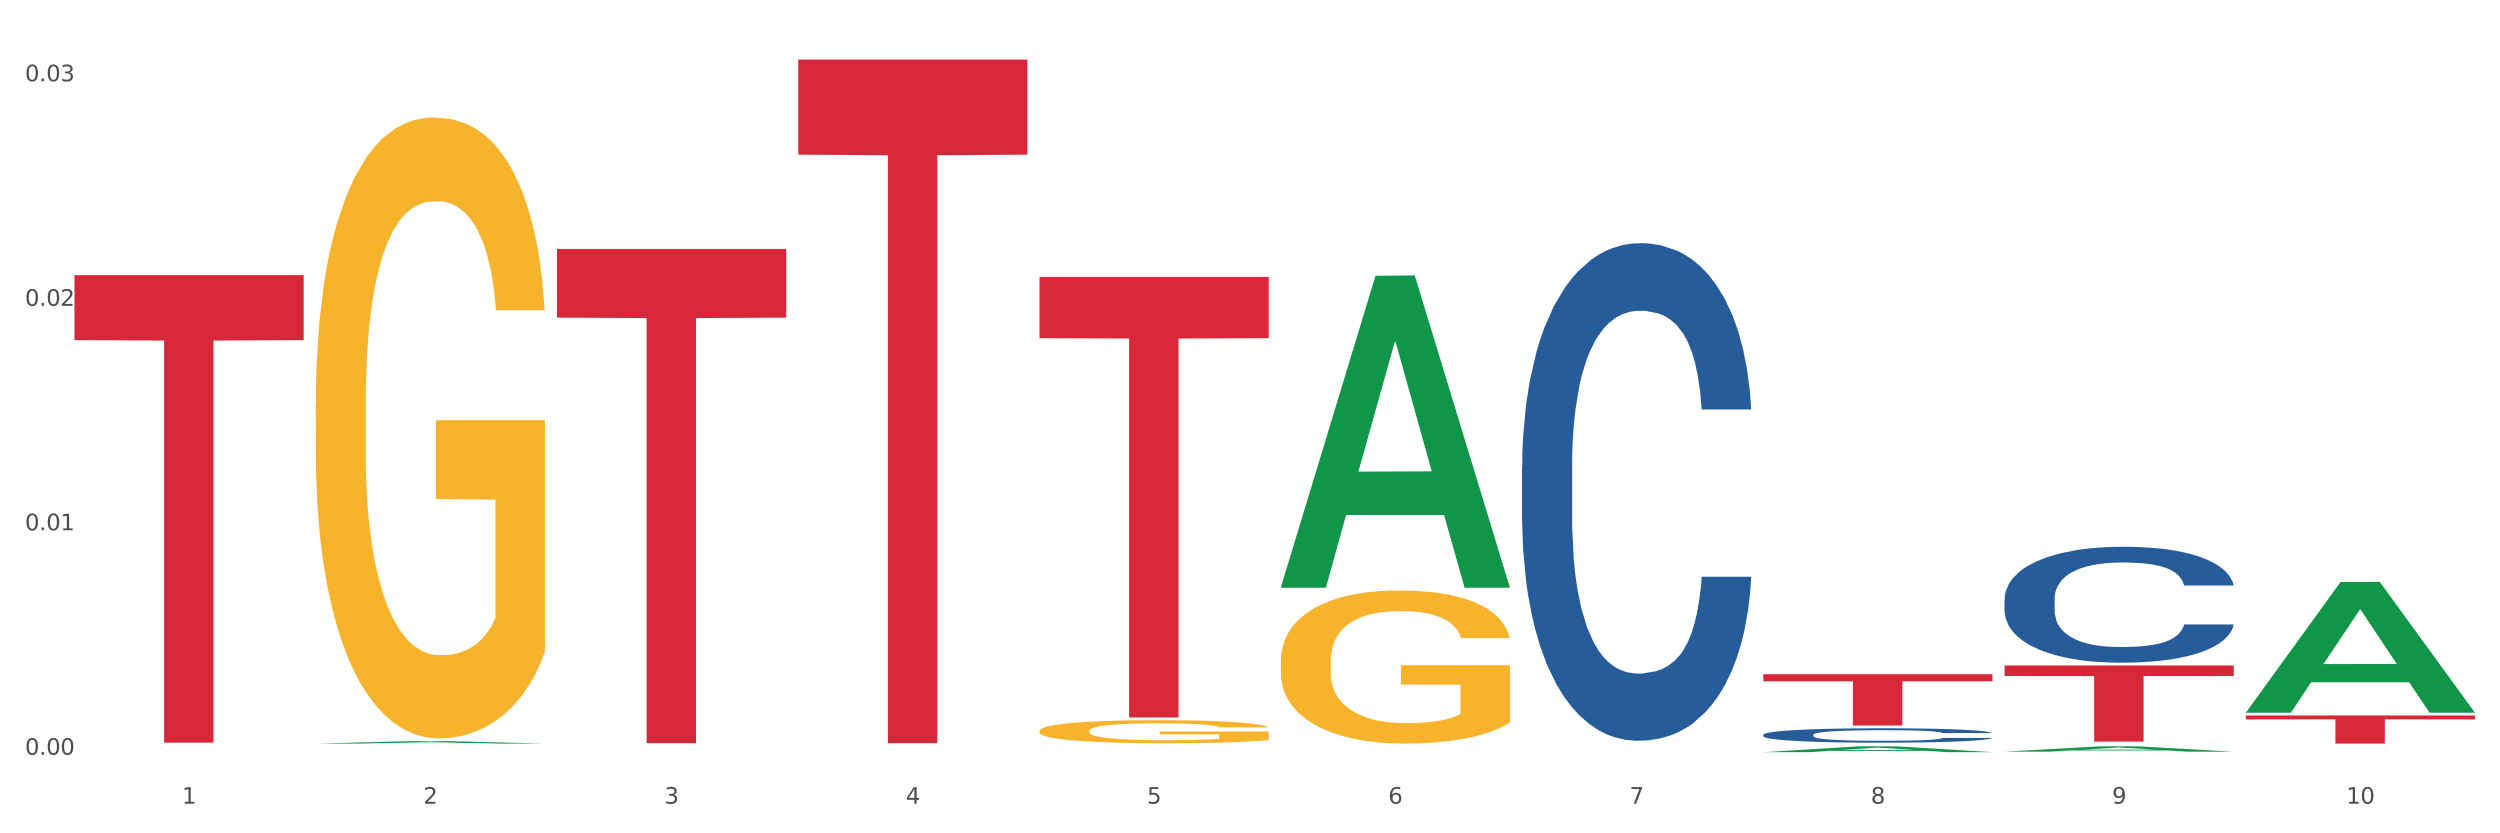
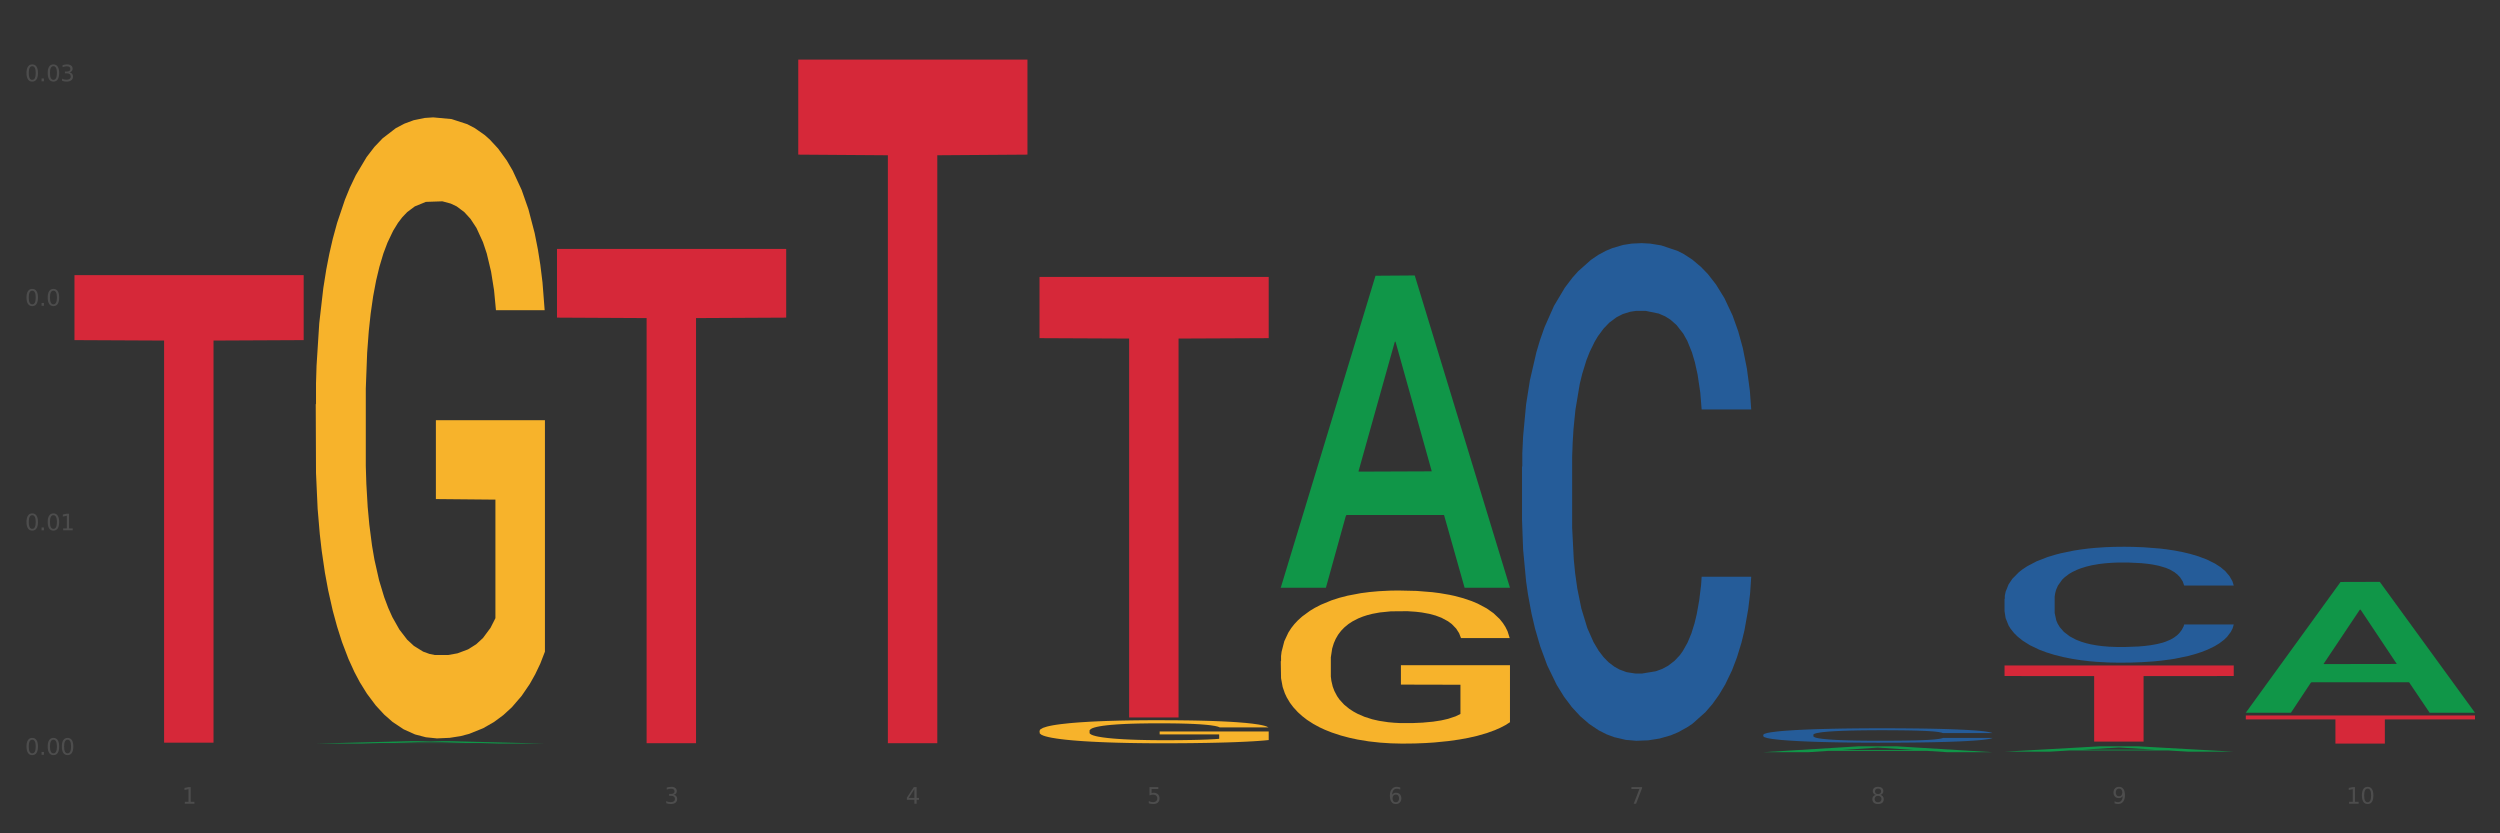
<svg xmlns="http://www.w3.org/2000/svg" xmlns:xlink="http://www.w3.org/1999/xlink" width="1080pt" height="360pt" viewBox="0 0 1080 360" version="1.1">
  <rect x="0" y="0" width="1080" height="360" fill="#333333" stroke="none" />
  <defs>
    <style type="text/css">*{stroke-linejoin: round; stroke-linecap: butt}</style>
  </defs>
  <g id="figure_1">
    <g id="patch_1">
-       <path d="M 0 360  L 1080 360  L 1080 0  L 0 0  z " style="fill: #ffffff; stroke: #ffffff; stroke-linejoin: miter" />
-     </g>
+       </g>
    <g id="axes_1">
      <g id="matplotlib.axis_1">
        <g id="xtick_1">
          <g id="text_1">
            <g style="fill: #4d4d4d" transform="translate(78.627 347.204) scale(0.096 -0.096)">
              <defs>
                <path id="DejaVuSans-31" d="M 794 531  L 1825 531  L 1825 4091  L 703 3866  L 703 4441  L 1819 4666  L 2450 4666  L 2450 531  L 3481 531  L 3481 0  L 794 0  L 794 531  z " transform="scale(0.016)" />
              </defs>
              <use xlink:href="#DejaVuSans-31" />
            </g>
          </g>
        </g>
        <g id="xtick_2">
          <g id="text_2">
            <g style="fill: #4d4d4d" transform="translate(182.851 347.204) scale(0.096 -0.096)">
              <defs>
-                 <path id="DejaVuSans-32" d="M 1228 531  L 3431 531  L 3431 0  L 469 0  L 469 531  Q 828 903 1448 1529  Q 2069 2156 2228 2338  Q 2531 2678 2651 2914  Q 2772 3150 2772 3378  Q 2772 3750 2511 3984  Q 2250 4219 1831 4219  Q 1534 4219 1204 4116  Q 875 4013 500 3803  L 500 4441  Q 881 4594 1212 4672  Q 1544 4750 1819 4750  Q 2544 4750 2975 4387  Q 3406 4025 3406 3419  Q 3406 3131 3298 2873  Q 3191 2616 2906 2266  Q 2828 2175 2409 1742  Q 1991 1309 1228 531  z " transform="scale(0.016)" />
-               </defs>
+                 </defs>
              <use xlink:href="#DejaVuSans-32" />
            </g>
          </g>
        </g>
        <g id="xtick_3">
          <g id="text_3">
            <g style="fill: #4d4d4d" transform="translate(287.074 347.204) scale(0.096 -0.096)">
              <defs>
                <path id="DejaVuSans-33" d="M 2597 2516  Q 3050 2419 3304 2112  Q 3559 1806 3559 1356  Q 3559 666 3084 287  Q 2609 -91 1734 -91  Q 1441 -91 1130 -33  Q 819 25 488 141  L 488 750  Q 750 597 1062 519  Q 1375 441 1716 441  Q 2309 441 2620 675  Q 2931 909 2931 1356  Q 2931 1769 2642 2001  Q 2353 2234 1838 2234  L 1294 2234  L 1294 2753  L 1863 2753  Q 2328 2753 2575 2939  Q 2822 3125 2822 3475  Q 2822 3834 2567 4026  Q 2313 4219 1838 4219  Q 1578 4219 1281 4162  Q 984 4106 628 3988  L 628 4550  Q 988 4650 1302 4700  Q 1616 4750 1894 4750  Q 2613 4750 3031 4423  Q 3450 4097 3450 3541  Q 3450 3153 3228 2886  Q 3006 2619 2597 2516  z " transform="scale(0.016)" />
              </defs>
              <use xlink:href="#DejaVuSans-33" />
            </g>
          </g>
        </g>
        <g id="xtick_4">
          <g id="text_4">
            <g style="fill: #4d4d4d" transform="translate(391.298 347.204) scale(0.096 -0.096)">
              <defs>
                <path id="DejaVuSans-34" d="M 2419 4116  L 825 1625  L 2419 1625  L 2419 4116  z M 2253 4666  L 3047 4666  L 3047 1625  L 3713 1625  L 3713 1100  L 3047 1100  L 3047 0  L 2419 0  L 2419 1100  L 313 1100  L 313 1709  L 2253 4666  z " transform="scale(0.016)" />
              </defs>
              <use xlink:href="#DejaVuSans-34" />
            </g>
          </g>
        </g>
        <g id="xtick_5">
          <g id="text_5">
            <g style="fill: #4d4d4d" transform="translate(495.522 347.204) scale(0.096 -0.096)">
              <defs>
                <path id="DejaVuSans-35" d="M 691 4666  L 3169 4666  L 3169 4134  L 1269 4134  L 1269 2991  Q 1406 3038 1543 3061  Q 1681 3084 1819 3084  Q 2600 3084 3056 2656  Q 3513 2228 3513 1497  Q 3513 744 3044 326  Q 2575 -91 1722 -91  Q 1428 -91 1123 -41  Q 819 9 494 109  L 494 744  Q 775 591 1075 516  Q 1375 441 1709 441  Q 2250 441 2565 725  Q 2881 1009 2881 1497  Q 2881 1984 2565 2268  Q 2250 2553 1709 2553  Q 1456 2553 1204 2497  Q 953 2441 691 2322  L 691 4666  z " transform="scale(0.016)" />
              </defs>
              <use xlink:href="#DejaVuSans-35" />
            </g>
          </g>
        </g>
        <g id="xtick_6">
          <g id="text_6">
            <g style="fill: #4d4d4d" transform="translate(599.745 347.204) scale(0.096 -0.096)">
              <defs>
                <path id="DejaVuSans-36" d="M 2113 2584  Q 1688 2584 1439 2293  Q 1191 2003 1191 1497  Q 1191 994 1439 701  Q 1688 409 2113 409  Q 2538 409 2786 701  Q 3034 994 3034 1497  Q 3034 2003 2786 2293  Q 2538 2584 2113 2584  z M 3366 4563  L 3366 3988  Q 3128 4100 2886 4159  Q 2644 4219 2406 4219  Q 1781 4219 1451 3797  Q 1122 3375 1075 2522  Q 1259 2794 1537 2939  Q 1816 3084 2150 3084  Q 2853 3084 3261 2657  Q 3669 2231 3669 1497  Q 3669 778 3244 343  Q 2819 -91 2113 -91  Q 1303 -91 875 529  Q 447 1150 447 2328  Q 447 3434 972 4092  Q 1497 4750 2381 4750  Q 2619 4750 2861 4703  Q 3103 4656 3366 4563  z " transform="scale(0.016)" />
              </defs>
              <use xlink:href="#DejaVuSans-36" />
            </g>
          </g>
        </g>
        <g id="xtick_7">
          <g id="text_7">
            <g style="fill: #4d4d4d" transform="translate(703.969 347.204) scale(0.096 -0.096)">
              <defs>
                <path id="DejaVuSans-37" d="M 525 4666  L 3525 4666  L 3525 4397  L 1831 0  L 1172 0  L 2766 4134  L 525 4134  L 525 4666  z " transform="scale(0.016)" />
              </defs>
              <use xlink:href="#DejaVuSans-37" />
            </g>
          </g>
        </g>
        <g id="xtick_8">
          <g id="text_8">
            <g style="fill: #4d4d4d" transform="translate(808.193 347.204) scale(0.096 -0.096)">
              <defs>
                <path id="DejaVuSans-38" d="M 2034 2216  Q 1584 2216 1326 1975  Q 1069 1734 1069 1313  Q 1069 891 1326 650  Q 1584 409 2034 409  Q 2484 409 2743 651  Q 3003 894 3003 1313  Q 3003 1734 2745 1975  Q 2488 2216 2034 2216  z M 1403 2484  Q 997 2584 770 2862  Q 544 3141 544 3541  Q 544 4100 942 4425  Q 1341 4750 2034 4750  Q 2731 4750 3128 4425  Q 3525 4100 3525 3541  Q 3525 3141 3298 2862  Q 3072 2584 2669 2484  Q 3125 2378 3379 2068  Q 3634 1759 3634 1313  Q 3634 634 3220 271  Q 2806 -91 2034 -91  Q 1263 -91 848 271  Q 434 634 434 1313  Q 434 1759 690 2068  Q 947 2378 1403 2484  z M 1172 3481  Q 1172 3119 1398 2916  Q 1625 2713 2034 2713  Q 2441 2713 2670 2916  Q 2900 3119 2900 3481  Q 2900 3844 2670 4047  Q 2441 4250 2034 4250  Q 1625 4250 1398 4047  Q 1172 3844 1172 3481  z " transform="scale(0.016)" />
              </defs>
              <use xlink:href="#DejaVuSans-38" />
            </g>
          </g>
        </g>
        <g id="xtick_9">
          <g id="text_9">
            <g style="fill: #4d4d4d" transform="translate(912.416 347.204) scale(0.096 -0.096)">
              <defs>
                <path id="DejaVuSans-39" d="M 703 97  L 703 672  Q 941 559 1184 500  Q 1428 441 1663 441  Q 2288 441 2617 861  Q 2947 1281 2994 2138  Q 2813 1869 2534 1725  Q 2256 1581 1919 1581  Q 1219 1581 811 2004  Q 403 2428 403 3163  Q 403 3881 828 4315  Q 1253 4750 1959 4750  Q 2769 4750 3195 4129  Q 3622 3509 3622 2328  Q 3622 1225 3098 567  Q 2575 -91 1691 -91  Q 1453 -91 1209 -44  Q 966 3 703 97  z M 1959 2075  Q 2384 2075 2632 2365  Q 2881 2656 2881 3163  Q 2881 3666 2632 3958  Q 2384 4250 1959 4250  Q 1534 4250 1286 3958  Q 1038 3666 1038 3163  Q 1038 2656 1286 2365  Q 1534 2075 1959 2075  z " transform="scale(0.016)" />
              </defs>
              <use xlink:href="#DejaVuSans-39" />
            </g>
          </g>
        </g>
        <g id="xtick_10">
          <g id="text_10">
            <g style="fill: #4d4d4d" transform="translate(1013.586 347.204) scale(0.096 -0.096)">
              <defs>
                <path id="DejaVuSans-30" d="M 2034 4250  Q 1547 4250 1301 3770  Q 1056 3291 1056 2328  Q 1056 1369 1301 889  Q 1547 409 2034 409  Q 2525 409 2770 889  Q 3016 1369 3016 2328  Q 3016 3291 2770 3770  Q 2525 4250 2034 4250  z M 2034 4750  Q 2819 4750 3233 4129  Q 3647 3509 3647 2328  Q 3647 1150 3233 529  Q 2819 -91 2034 -91  Q 1250 -91 836 529  Q 422 1150 422 2328  Q 422 3509 836 4129  Q 1250 4750 2034 4750  z " transform="scale(0.016)" />
              </defs>
              <use xlink:href="#DejaVuSans-31" />
              <use xlink:href="#DejaVuSans-30" transform="translate(63.623 0)" />
            </g>
          </g>
        </g>
        <g id="xtick_11" />
        <g id="xtick_12" />
        <g id="xtick_13" />
        <g id="xtick_14" />
        <g id="xtick_15" />
        <g id="xtick_16" />
        <g id="xtick_17" />
        <g id="xtick_18" />
        <g id="xtick_19" />
      </g>
      <g id="matplotlib.axis_2">
        <g id="ytick_1">
          <g id="text_11">
            <g style="fill: #4d4d4d" transform="translate(10.8 326.073) scale(0.096 -0.096)">
              <defs>
                <path id="DejaVuSans-2e" d="M 684 794  L 1344 794  L 1344 0  L 684 0  L 684 794  z " transform="scale(0.016)" />
              </defs>
              <use xlink:href="#DejaVuSans-30" />
              <use xlink:href="#DejaVuSans-2e" transform="translate(63.623 0)" />
              <use xlink:href="#DejaVuSans-30" transform="translate(95.41 0)" />
              <use xlink:href="#DejaVuSans-30" transform="translate(159.033 0)" />
            </g>
          </g>
        </g>
        <g id="ytick_2">
          <g id="text_12">
            <g style="fill: #4d4d4d" transform="translate(10.8 229.088) scale(0.096 -0.096)">
              <use xlink:href="#DejaVuSans-30" />
              <use xlink:href="#DejaVuSans-2e" transform="translate(63.623 0)" />
              <use xlink:href="#DejaVuSans-30" transform="translate(95.41 0)" />
              <use xlink:href="#DejaVuSans-31" transform="translate(159.033 0)" />
            </g>
          </g>
        </g>
        <g id="ytick_3">
          <g id="text_13">
            <g style="fill: #4d4d4d" transform="translate(10.8 132.103) scale(0.096 -0.096)">
              <use xlink:href="#DejaVuSans-30" />
              <use xlink:href="#DejaVuSans-2e" transform="translate(63.623 0)" />
              <use xlink:href="#DejaVuSans-30" transform="translate(95.41 0)" />
              <use xlink:href="#DejaVuSans-32" transform="translate(159.033 0)" />
            </g>
          </g>
        </g>
        <g id="ytick_4">
          <g id="text_14">
            <g style="fill: #4d4d4d" transform="translate(10.8 35.118) scale(0.096 -0.096)">
              <use xlink:href="#DejaVuSans-30" />
              <use xlink:href="#DejaVuSans-2e" transform="translate(63.623 0)" />
              <use xlink:href="#DejaVuSans-30" transform="translate(95.41 0)" />
              <use xlink:href="#DejaVuSans-33" transform="translate(159.033 0)" />
            </g>
          </g>
        </g>
        <g id="ytick_5" />
        <g id="ytick_6" />
        <g id="ytick_7" />
      </g>
      <g id="PolyCollection_1">
        <path d="M 136.399 321.237  L 136.501 321.236  L 177.331 320.177  L 194.275 320.176  L 235.411 321.239  L 215.813 321.239  L 206.932 320.991  L 164.775 320.991  L 164.469 320.995  L 155.895 321.239  L 136.399 321.239  L 136.399 321.237  L 170.083 320.843  L 201.624 320.842  L 186.007 320.402  L 185.803 320.4  L 185.599 320.403  L 169.981 320.842  L 170.083 320.843  L 136.399 321.237  z " clip-path="url(#p84ed80a966)" style="fill: #109648" />
        <path d="M 657.517 201.633  L 657.634 201.437  L 657.634 195.94  L 657.985 188.479  L 659.272 174.736  L 660.911 164.33  L 663.72 152.158  L 665.241 147.053  L 667.231 141.36  L 671.327 132.132  L 676.008 124.279  L 679.285 119.959  L 681.743 117.211  L 687.244 112.303  L 690.404 110.143  L 693.681 108.376  L 696.49 107.198  L 701.171 105.824  L 704.916 105.235  L 709.247 105.038  L 712.875 105.235  L 717.673 106.02  L 724.695 108.376  L 727.387 109.75  L 731.015 112.106  L 734.76 115.248  L 737.803 118.389  L 741.314 122.904  L 744.943 128.794  L 748.454 136.255  L 750.911 143.127  L 752.901 150.391  L 754.657 159.226  L 755.944 168.846  L 756.529 176.895  L 735.112 176.895  L 734.526 169.631  L 733.356 161.778  L 732.186 156.477  L 730.898 152.158  L 728.909 147.249  L 727.153 144.108  L 724.227 140.378  L 721.535 138.022  L 719.312 136.648  L 716.62 135.47  L 710.885 134.292  L 706.789 134.292  L 704.214 134.684  L 701.054 135.666  L 698.362 137.04  L 695.202 139.396  L 692.745 141.949  L 690.287 145.286  L 688.882 147.642  L 686.776 151.961  L 685.371 155.495  L 683.499 161.582  L 682.445 165.901  L 680.573 177.092  L 679.754 185.338  L 679.402 191.031  L 679.168 197.314  L 679.168 227.941  L 679.871 241.685  L 680.456 247.575  L 681.392 254.25  L 683.148 262.888  L 685.722 271.331  L 688.414 277.417  L 690.638 281.147  L 692.745 283.896  L 694.851 286.055  L 697.426 288.019  L 699.533 289.197  L 702.693 290.375  L 706.438 290.964  L 709.364 290.964  L 715.332 289.982  L 718.024 289  L 720.599 287.626  L 723.408 285.466  L 725.632 283.11  L 726.919 281.343  L 729.026 277.613  L 730.664 273.687  L 732.069 269.171  L 733.005 265.244  L 734.058 259.354  L 734.877 252.679  L 735.112 249.145  L 756.529 249.145  L 756.061 256.213  L 755.242 263.085  L 753.603 272.312  L 752.316 277.613  L 750.326 284.092  L 748.22 289.589  L 745.294 295.676  L 742.602 300.191  L 739.793 304.118  L 736.75 307.652  L 731.249 312.56  L 729.26 313.934  L 725.046 316.29  L 721.769 317.665  L 716.971 319.039  L 712.055 319.824  L 706.906 320.021  L 702.341 319.628  L 697.309 318.45  L 694.149 317.272  L 690.638 315.505  L 686.542 312.756  L 682.679 309.419  L 679.051 305.492  L 675.657 300.977  L 672.497 295.872  L 668.401 287.43  L 665.358 279.184  L 663.134 271.527  L 661.613 265.048  L 660.091 256.802  L 659.272 251.108  L 657.985 237.365  L 657.517 224.604  L 657.517 201.633  z " clip-path="url(#p84ed80a966)" style="fill: #255c99" />
        <path d="M 761.74 317.413  L 761.857 317.408  L 761.857 317.248  L 762.208 317.032  L 763.496 316.633  L 765.134 316.332  L 767.943 315.979  L 769.465 315.831  L 771.454 315.665  L 775.551 315.398  L 780.232 315.17  L 783.509 315.045  L 785.967 314.965  L 791.467 314.823  L 794.627 314.76  L 797.904 314.709  L 800.713 314.675  L 805.395 314.635  L 809.14 314.618  L 813.47 314.612  L 817.098 314.618  L 821.897 314.641  L 828.919 314.709  L 831.611 314.749  L 835.239 314.817  L 838.984 314.908  L 842.027 314.999  L 845.538 315.13  L 849.166 315.301  L 852.677 315.517  L 855.135 315.717  L 857.125 315.927  L 858.88 316.184  L 860.168 316.463  L 860.753 316.696  L 839.335 316.696  L 838.75 316.485  L 837.58 316.258  L 836.409 316.104  L 835.122 315.979  L 833.132 315.836  L 831.377 315.745  L 828.451 315.637  L 825.759 315.569  L 823.535 315.529  L 820.843 315.495  L 815.109 315.46  L 811.012 315.46  L 808.438 315.472  L 805.278 315.5  L 802.586 315.54  L 799.426 315.609  L 796.968 315.683  L 794.51 315.779  L 793.106 315.848  L 790.999 315.973  L 789.595 316.075  L 787.722 316.252  L 786.669 316.377  L 784.796 316.702  L 783.977 316.941  L 783.626 317.106  L 783.392 317.288  L 783.392 318.176  L 784.094 318.575  L 784.679 318.746  L 785.616 318.939  L 787.371 319.19  L 789.946 319.435  L 792.638 319.611  L 794.862 319.72  L 796.968 319.799  L 799.075 319.862  L 801.65 319.919  L 803.756 319.953  L 806.916 319.987  L 810.661 320.004  L 813.587 320.004  L 819.556 319.976  L 822.248 319.947  L 824.823 319.907  L 827.632 319.845  L 829.855 319.776  L 831.143 319.725  L 833.249 319.617  L 834.888 319.503  L 836.292 319.372  L 837.229 319.258  L 838.282 319.088  L 839.101 318.894  L 839.335 318.791  L 860.753 318.791  L 860.285 318.996  L 859.465 319.196  L 857.827 319.463  L 856.539 319.617  L 854.55 319.805  L 852.443 319.964  L 849.517 320.141  L 846.825 320.272  L 844.017 320.386  L 840.974 320.488  L 835.473 320.631  L 833.483 320.67  L 829.27 320.739  L 825.993 320.779  L 821.195 320.818  L 816.279 320.841  L 811.13 320.847  L 806.565 320.836  L 801.533 320.801  L 798.373 320.767  L 794.862 320.716  L 790.765 320.636  L 786.903 320.539  L 783.275 320.426  L 779.881 320.295  L 776.721 320.147  L 772.625 319.902  L 769.582 319.663  L 767.358 319.441  L 765.837 319.253  L 764.315 319.013  L 763.496 318.848  L 762.208 318.45  L 761.74 318.08  L 761.74 317.413  z " clip-path="url(#p84ed80a966)" style="fill: #255c99" />
        <path d="M 865.964 258.701  L 866.081 258.655  L 866.081 257.374  L 866.432 255.636  L 867.719 252.434  L 869.358 250.01  L 872.167 247.174  L 873.688 245.985  L 875.678 244.658  L 879.774 242.508  L 884.456 240.679  L 887.733 239.673  L 890.19 239.032  L 895.691 237.889  L 898.851 237.386  L 902.128 236.974  L 904.937 236.699  L 909.618 236.379  L 913.364 236.242  L 917.694 236.196  L 921.322 236.242  L 926.12 236.425  L 933.143 236.974  L 935.834 237.294  L 939.463 237.843  L 943.208 238.575  L 946.251 239.307  L 949.762 240.359  L 953.39 241.731  L 956.901 243.469  L 959.359 245.07  L 961.348 246.762  L 963.104 248.821  L 964.391 251.062  L 964.976 252.937  L 943.559 252.937  L 942.974 251.245  L 941.803 249.415  L 940.633 248.18  L 939.346 247.174  L 937.356 246.03  L 935.6 245.299  L 932.674 244.43  L 929.983 243.881  L 927.759 243.561  L 925.067 243.286  L 919.332 243.012  L 915.236 243.012  L 912.661 243.103  L 909.501 243.332  L 906.81 243.652  L 903.65 244.201  L 901.192 244.795  L 898.734 245.573  L 897.33 246.122  L 895.223 247.128  L 893.819 247.952  L 891.946 249.37  L 890.893 250.376  L 889.02 252.983  L 888.201 254.904  L 887.85 256.231  L 887.616 257.694  L 887.616 264.83  L 888.318 268.032  L 888.903 269.404  L 889.839 270.959  L 891.595 272.971  L 894.17 274.938  L 896.861 276.356  L 899.085 277.225  L 901.192 277.866  L 903.298 278.369  L 905.873 278.826  L 907.98 279.101  L 911.14 279.375  L 914.885 279.512  L 917.811 279.512  L 923.78 279.284  L 926.472 279.055  L 929.046 278.735  L 931.855 278.232  L 934.079 277.683  L 935.366 277.271  L 937.473 276.402  L 939.111 275.487  L 940.516 274.435  L 941.452 273.52  L 942.505 272.148  L 943.325 270.593  L 943.559 269.77  L 964.976 269.77  L 964.508 271.416  L 963.689 273.017  L 962.05 275.167  L 960.763 276.402  L 958.773 277.911  L 956.667 279.192  L 953.741 280.61  L 951.049 281.662  L 948.24 282.577  L 945.197 283.4  L 939.697 284.544  L 937.707 284.864  L 933.494 285.413  L 930.217 285.733  L 925.418 286.053  L 920.503 286.236  L 915.353 286.282  L 910.789 286.19  L 905.756 285.916  L 902.596 285.642  L 899.085 285.23  L 894.989 284.589  L 891.127 283.812  L 887.499 282.897  L 884.105 281.845  L 880.945 280.656  L 876.848 278.689  L 873.805 276.768  L 871.582 274.984  L 870.06 273.475  L 868.539 271.554  L 867.719 270.227  L 866.432 267.025  L 865.964 264.052  L 865.964 258.701  z " clip-path="url(#p84ed80a966)" style="fill: #255c99" />
        <path d="M 865.964 287.469  L 964.976 287.469  L 964.976 292.041  L 926.028 292.072  L 926.028 320.374  L 904.677 320.374  L 904.677 292.072  L 865.964 292.041  L 865.964 287.499  L 865.964 287.469  z " clip-path="url(#p84ed80a966)" style="fill: #d62839" />
-         <path d="M 761.74 291.243  L 860.753 291.243  L 860.753 294.325  L 821.805 294.346  L 821.805 313.425  L 800.454 313.425  L 800.454 294.346  L 761.74 294.325  L 761.74 291.263  L 761.74 291.243  z " clip-path="url(#p84ed80a966)" style="fill: #d62839" />
        <path d="M 449.069 119.633  L 548.082 119.633  L 548.082 146.079  L 509.134 146.258  L 509.134 309.942  L 487.783 309.942  L 487.783 146.258  L 449.069 146.079  L 449.069 119.811  L 449.069 119.633  z " clip-path="url(#p84ed80a966)" style="fill: #d62839" />
        <path d="M 344.846 25.759  L 443.858 25.759  L 443.858 66.797  L 404.91 67.074  L 404.91 321.061  L 383.559 321.061  L 383.559 67.074  L 344.846 66.797  L 344.846 26.037  L 344.846 25.759  z " clip-path="url(#p84ed80a966)" style="fill: #d62839" />
        <path d="M 240.622 107.54  L 339.635 107.54  L 339.635 137.213  L 300.687 137.413  L 300.687 321.063  L 279.336 321.063  L 279.336 137.413  L 240.622 137.213  L 240.622 107.741  L 240.622 107.54  z " clip-path="url(#p84ed80a966)" style="fill: #d62839" />
        <path d="M 32.175 118.864  L 131.187 118.864  L 131.187 146.932  L 92.239 147.121  L 92.239 320.841  L 70.888 320.841  L 70.888 147.121  L 32.175 146.932  L 32.175 119.053  L 32.175 118.864  z " clip-path="url(#p84ed80a966)" style="fill: #d62839" />
        <path d="M 553.293 285.661  L 553.41 285.6  L 553.41 283.426  L 553.644 281.553  L 554.813 277.023  L 556.566 273.278  L 557.852 271.284  L 559.138 269.653  L 560.658 268.023  L 562.528 266.331  L 565.918 263.855  L 568.022 262.586  L 570.594 261.257  L 575.27 259.324  L 578.66 258.237  L 582.167 257.331  L 587.895 256.244  L 591.636 255.76  L 595.61 255.398  L 600.403 255.156  L 604.027 255.096  L 611.976 255.277  L 618.756 255.821  L 622.029 256.244  L 626.237 256.969  L 628.458 257.452  L 632.082 258.418  L 635.823 259.687  L 638.395 260.774  L 642.252 262.828  L 645.175 264.881  L 647.863 267.418  L 649.266 269.17  L 650.318 270.801  L 651.253 272.674  L 652.189 275.633  L 631.147 275.633  L 630.329 273.519  L 629.043 271.526  L 627.173 269.593  L 625.536 268.385  L 622.73 266.875  L 620.159 265.908  L 617.47 265.184  L 614.197 264.579  L 611.625 264.277  L 608.001 264.036  L 600.87 264.096  L 596.078 264.579  L 592.805 265.184  L 590.7 265.727  L 588.83 266.331  L 586.726 267.177  L 584.271 268.445  L 582.518 269.593  L 580.764 271.043  L 579.361 272.492  L 578.075 274.184  L 577.023 275.996  L 576.205 277.868  L 575.504 280.164  L 574.919 283.969  L 574.919 292.245  L 575.153 294.117  L 575.737 296.594  L 576.439 298.466  L 577.608 300.701  L 578.66 302.211  L 580.647 304.386  L 582.868 306.198  L 584.622 307.346  L 586.375 308.312  L 589.415 309.641  L 592.805 310.728  L 595.727 311.393  L 599.702 311.997  L 602.39 312.238  L 604.728 312.359  L 610.456 312.359  L 614.548 312.178  L 619.107 311.755  L 622.613 311.212  L 625.536 310.547  L 628.809 309.46  L 630.913 308.433  L 630.913 295.808  L 605.196 295.748  L 605.196 287.352  L 652.306 287.352  L 652.306 311.997  L 650.318 313.265  L 648.097 314.413  L 645.759 315.44  L 642.252 316.708  L 638.044 317.916  L 634.303 318.762  L 630.329 319.487  L 625.653 320.151  L 619.574 320.755  L 615.833 320.997  L 611.158 321.178  L 605.663 321.239  L 600.87 321.118  L 596.195 320.816  L 591.285 320.272  L 586.492 319.487  L 582.868 318.702  L 579.244 317.735  L 575.387 316.467  L 572.347 315.259  L 570.009 314.171  L 567.438 312.782  L 564.632 310.97  L 562.528 309.339  L 560.658 307.648  L 558.67 305.473  L 557.268 303.601  L 555.865 301.245  L 555.047 299.493  L 554.111 296.775  L 553.41 292.969  L 553.293 285.661  z " clip-path="url(#p84ed80a966)" style="fill: #f7b32b" />
        <path d="M 449.069 315.735  L 449.186 315.726  L 449.186 315.399  L 449.42 315.116  L 450.589 314.434  L 452.343 313.869  L 453.628 313.569  L 454.914 313.323  L 456.434 313.077  L 458.304 312.822  L 461.694 312.449  L 463.799 312.258  L 466.37 312.058  L 471.046 311.766  L 474.436 311.602  L 477.943 311.466  L 483.671 311.302  L 487.412 311.229  L 491.386 311.175  L 496.179 311.138  L 499.803 311.129  L 507.752 311.156  L 514.532 311.238  L 517.805 311.302  L 522.014 311.411  L 524.235 311.484  L 527.859 311.63  L 531.599 311.821  L 534.171 311.985  L 538.029 312.294  L 540.951 312.604  L 543.64 312.986  L 545.043 313.25  L 546.095 313.496  L 547.03 313.778  L 547.965 314.224  L 526.923 314.224  L 526.105 313.906  L 524.819 313.605  L 522.949 313.314  L 521.312 313.132  L 518.507 312.904  L 515.935 312.759  L 513.246 312.649  L 509.973 312.558  L 507.401 312.513  L 503.778 312.476  L 496.647 312.485  L 491.854 312.558  L 488.581 312.649  L 486.477 312.731  L 484.606 312.822  L 482.502 312.95  L 480.047 313.141  L 478.294 313.314  L 476.54 313.532  L 475.138 313.751  L 473.852 314.006  L 472.8 314.279  L 471.981 314.561  L 471.28 314.907  L 470.696 315.48  L 470.696 316.728  L 470.929 317.01  L 471.514 317.383  L 472.215 317.665  L 473.384 318.002  L 474.436 318.23  L 476.424 318.557  L 478.645 318.831  L 480.398 319.003  L 482.152 319.149  L 485.191 319.349  L 488.581 319.513  L 491.503 319.613  L 495.478 319.704  L 498.167 319.741  L 500.505 319.759  L 506.232 319.759  L 510.324 319.732  L 514.883 319.668  L 518.39 319.586  L 521.312 319.486  L 524.585 319.322  L 526.69 319.167  L 526.69 317.265  L 500.972 317.256  L 500.972 315.99  L 548.082 315.99  L 548.082 319.704  L 546.095 319.896  L 543.874 320.069  L 541.536 320.223  L 538.029 320.415  L 533.82 320.597  L 530.08 320.724  L 526.105 320.833  L 521.429 320.933  L 515.351 321.024  L 511.61 321.061  L 506.934 321.088  L 501.44 321.097  L 496.647 321.079  L 491.971 321.034  L 487.061 320.952  L 482.268 320.833  L 478.645 320.715  L 475.021 320.569  L 471.163 320.378  L 468.124 320.196  L 465.786 320.032  L 463.214 319.823  L 460.409 319.55  L 458.304 319.304  L 456.434 319.049  L 454.447 318.721  L 453.044 318.439  L 451.641 318.084  L 450.823 317.82  L 449.888 317.41  L 449.186 316.837  L 449.069 315.735  z " clip-path="url(#p84ed80a966)" style="fill: #f7b32b" />
        <path d="M 970.188 309.094  L 1069.2 309.094  L 1069.2 310.782  L 1030.252 310.793  L 1030.252 321.239  L 1008.901 321.239  L 1008.901 310.793  L 970.188 310.782  L 970.188 309.105  L 970.188 309.094  z " clip-path="url(#p84ed80a966)" style="fill: #d62839" />
        <path d="M 136.399 174.68  L 136.516 174.435  L 136.516 165.615  L 136.749 158.019  L 137.918 139.644  L 139.672 124.453  L 140.958 116.368  L 142.244 109.753  L 143.763 103.138  L 145.634 96.277  L 149.024 86.232  L 151.128 81.087  L 153.699 75.697  L 158.375 67.857  L 161.765 63.446  L 165.272 59.771  L 171 55.361  L 174.741 53.401  L 178.716 51.931  L 183.508 50.951  L 187.132 50.706  L 195.081 51.441  L 201.861 53.646  L 205.135 55.361  L 209.343 58.301  L 211.564 60.261  L 215.188 64.182  L 218.928 69.327  L 221.5 73.737  L 225.358 82.067  L 228.28 90.397  L 230.969 100.688  L 232.372 107.793  L 233.424 114.408  L 234.359 122.003  L 235.294 134.009  L 214.253 134.009  L 213.434 125.433  L 212.148 117.348  L 210.278 109.508  L 208.641 104.608  L 205.836 98.483  L 203.264 94.562  L 200.576 91.622  L 197.302 89.172  L 194.731 87.947  L 191.107 86.967  L 183.976 87.212  L 179.183 89.172  L 175.91 91.622  L 173.806 93.827  L 171.936 96.277  L 169.831 99.708  L 167.377 104.853  L 165.623 109.508  L 163.87 115.388  L 162.467 121.268  L 161.181 128.128  L 160.129 135.479  L 159.311 143.074  L 158.609 152.384  L 158.025 167.82  L 158.025 201.386  L 158.259 208.981  L 158.843 219.026  L 159.544 226.621  L 160.713 235.687  L 161.765 241.812  L 163.753 250.632  L 165.974 257.982  L 167.727 262.638  L 169.481 266.558  L 172.52 271.948  L 175.91 276.358  L 178.833 279.053  L 182.807 281.503  L 185.496 282.483  L 187.834 282.973  L 193.562 282.973  L 197.653 282.238  L 202.212 280.523  L 205.719 278.318  L 208.641 275.623  L 211.915 271.213  L 214.019 267.048  L 214.019 215.841  L 188.301 215.596  L 188.301 181.54  L 235.411 181.54  L 235.411 281.503  L 233.424 286.648  L 231.203 291.303  L 228.865 295.469  L 225.358 300.614  L 221.15 305.514  L 217.409 308.944  L 213.434 311.884  L 208.758 314.579  L 202.68 317.029  L 198.939 318.009  L 194.263 318.744  L 188.769 318.989  L 183.976 318.499  L 179.3 317.274  L 174.39 315.069  L 169.598 311.884  L 165.974 308.699  L 162.35 304.779  L 158.492 299.634  L 155.453 294.734  L 153.115 290.323  L 150.543 284.688  L 147.738 277.338  L 145.634 270.723  L 143.763 263.863  L 141.776 255.042  L 140.373 247.447  L 138.97 237.892  L 138.152 230.787  L 137.217 219.761  L 136.516 204.326  L 136.399 174.68  z " clip-path="url(#p84ed80a966)" style="fill: #f7b32b" />
        <path d="M 865.964 324.721  L 866.066 324.719  L 906.896 322.427  L 923.84 322.425  L 964.976 324.726  L 945.378 324.726  L 936.498 324.19  L 894.341 324.19  L 894.034 324.199  L 885.46 324.726  L 865.964 324.726  L 865.964 324.721  L 899.649 323.87  L 931.19 323.868  L 915.572 322.916  L 915.368 322.911  L 915.164 322.918  L 899.547 323.868  L 899.649 323.87  L 865.964 324.721  z " clip-path="url(#p84ed80a966)" style="fill: #109648" />
        <path d="M 761.74 324.945  L 761.842 324.942  L 802.672 322.428  L 819.617 322.425  L 860.753 324.95  L 841.154 324.95  L 832.274 324.362  L 790.117 324.362  L 789.811 324.371  L 781.237 324.95  L 761.74 324.95  L 761.74 324.945  L 795.425 324.011  L 826.966 324.009  L 811.349 322.963  L 811.144 322.959  L 810.94 322.966  L 795.323 324.009  L 795.425 324.011  L 761.74 324.945  z " clip-path="url(#p84ed80a966)" style="fill: #109648" />
        <path d="M 970.188 307.801  L 970.29 307.748  L 1011.12 251.414  L 1028.064 251.361  L 1069.2 307.907  L 1049.602 307.907  L 1040.721 294.74  L 998.564 294.74  L 998.258 294.952  L 989.684 307.907  L 970.188 307.907  L 970.188 307.801  L 1003.872 286.882  L 1035.413 286.829  L 1019.796 263.414  L 1019.592 263.308  L 1019.388 263.467  L 1003.77 286.829  L 1003.872 286.882  L 970.188 307.801  z " clip-path="url(#p84ed80a966)" style="fill: #109648" />
        <path d="M 553.293 253.656  L 553.395 253.529  L 594.225 119.121  L 611.169 118.995  L 652.306 253.909  L 632.707 253.909  L 623.827 222.493  L 581.67 222.493  L 581.364 222.999  L 572.789 253.909  L 553.293 253.909  L 553.293 253.656  L 586.978 203.744  L 618.519 203.617  L 602.901 147.751  L 602.697 147.498  L 602.493 147.878  L 586.876 203.617  L 586.978 203.744  L 553.293 253.656  z " clip-path="url(#p84ed80a966)" style="fill: #109648" />
      </g>
    </g>
  </g>
  <defs>
    <clipPath id="p84ed80a966">
      <rect x="32.175" y="10.8" width="1037.025" height="329.109" />
    </clipPath>
  </defs>
</svg>